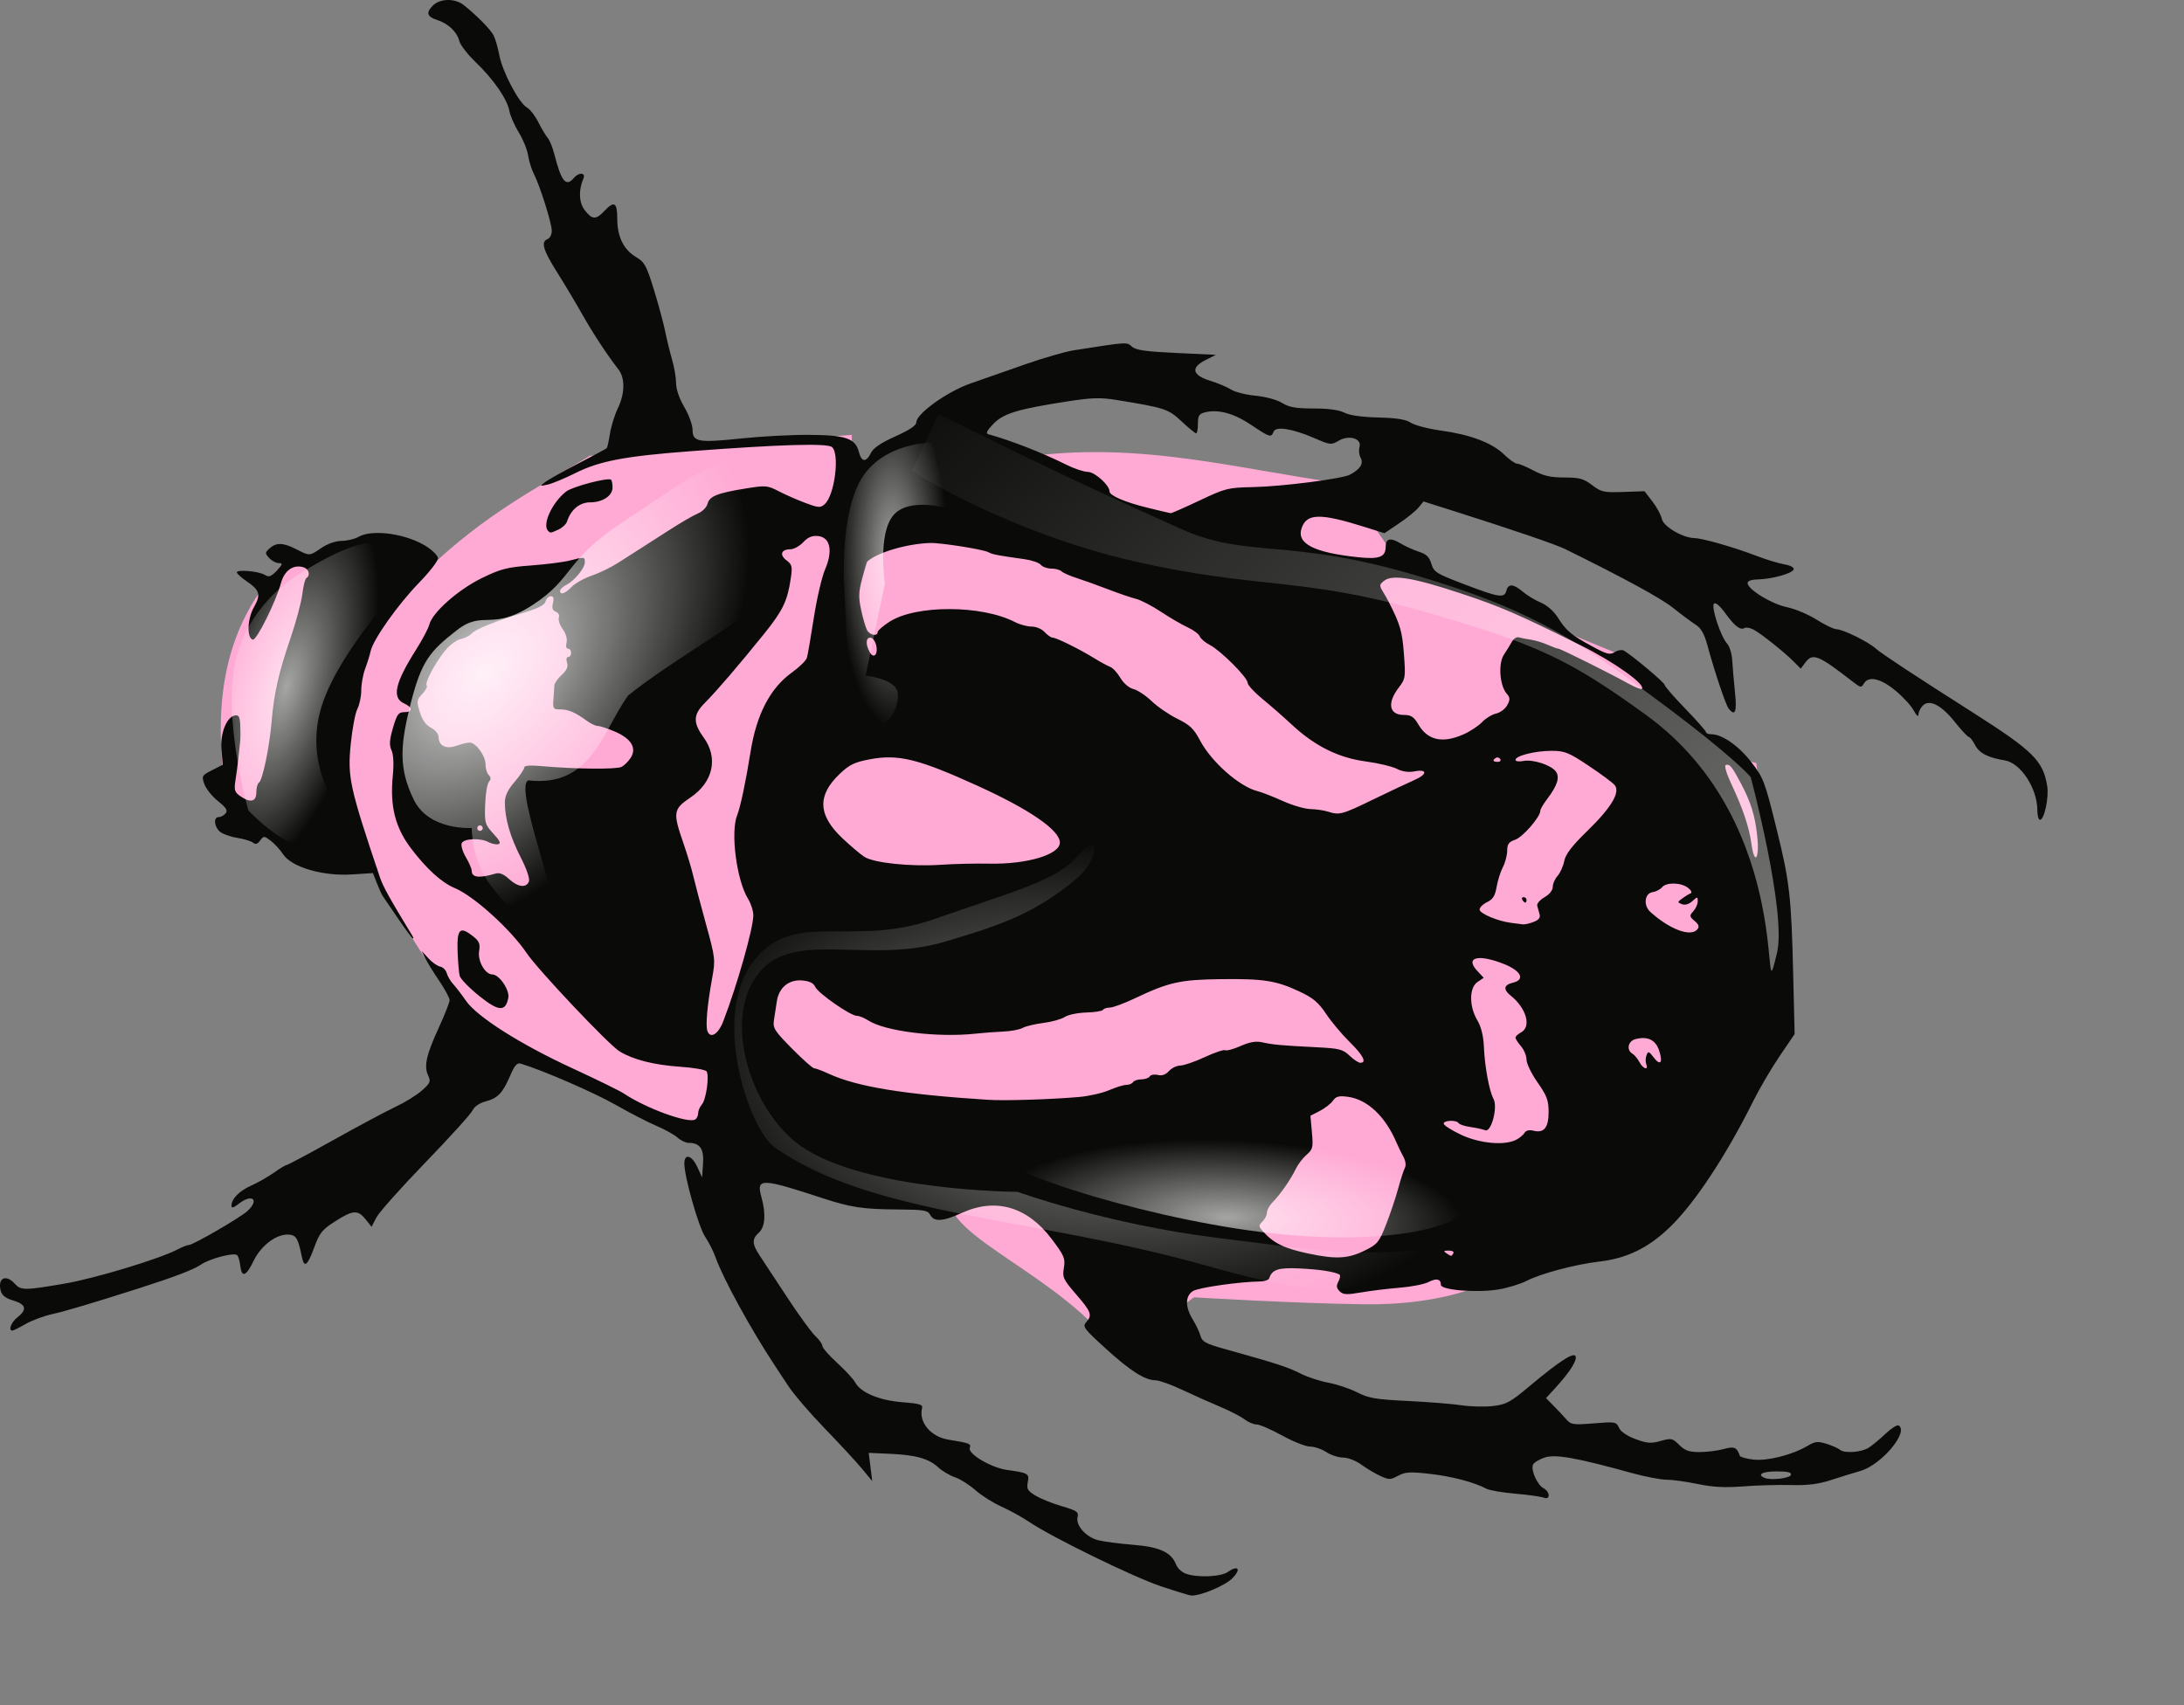
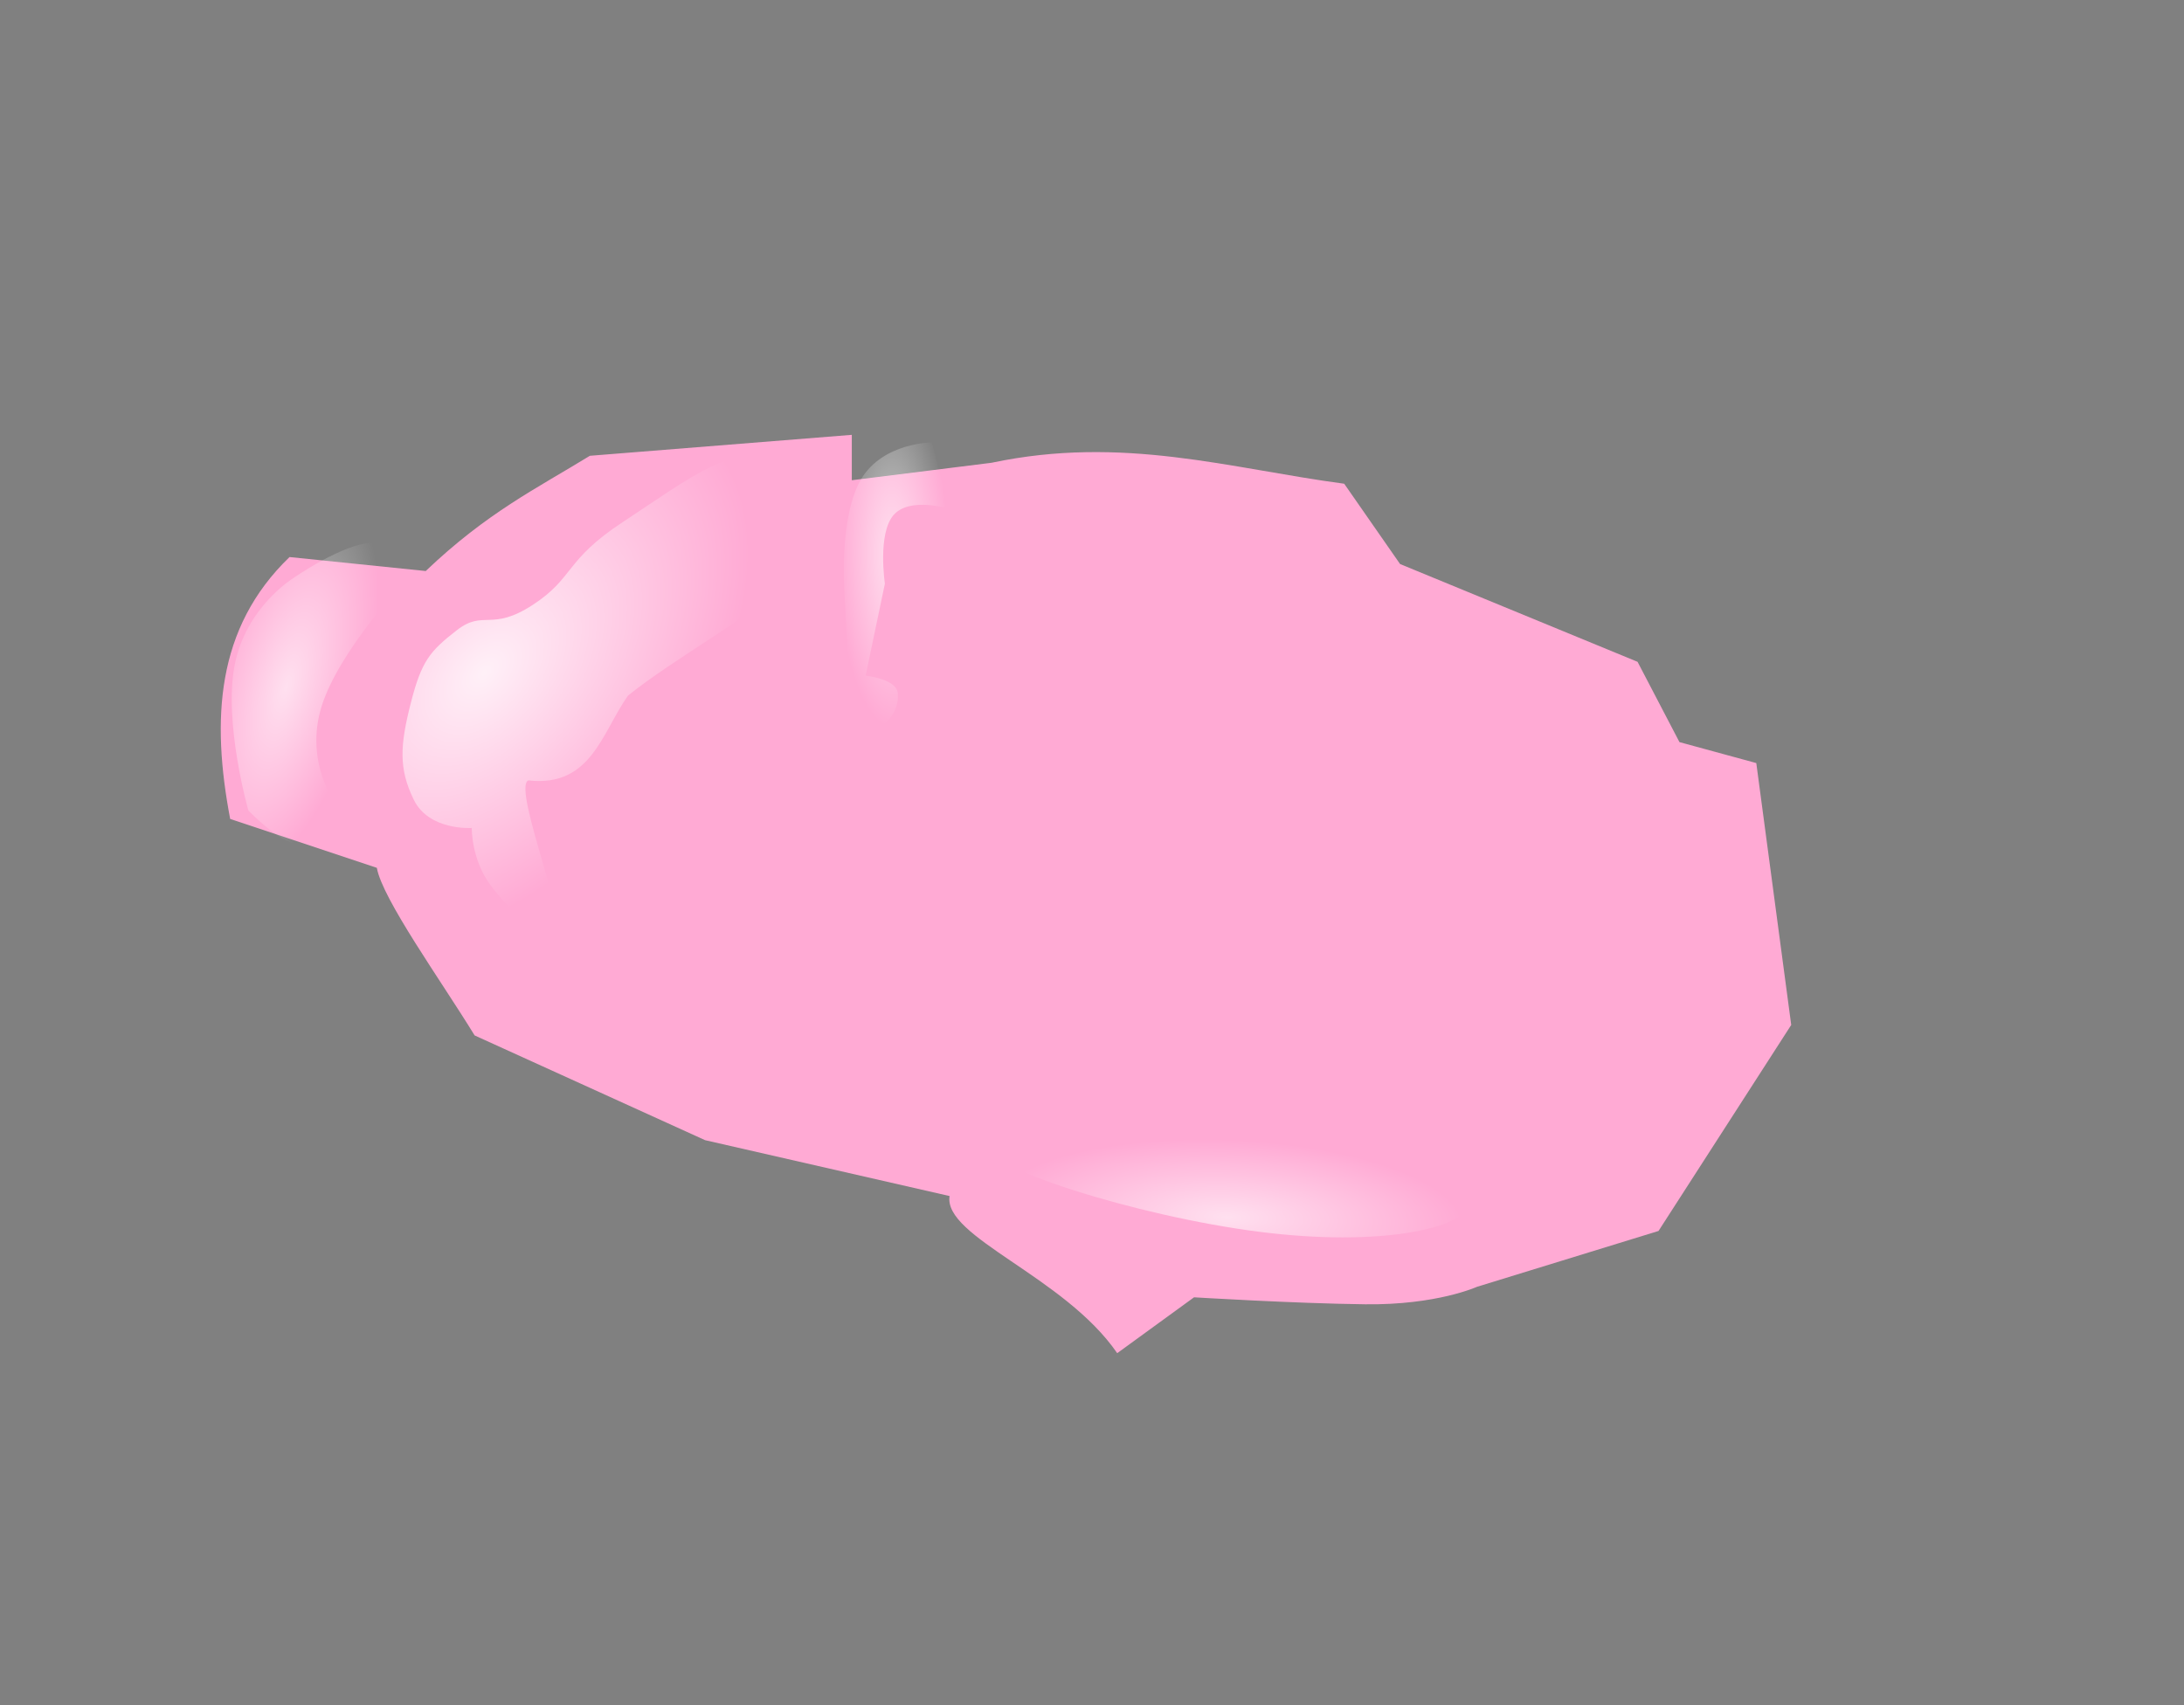
<svg xmlns="http://www.w3.org/2000/svg" xmlns:xlink="http://www.w3.org/1999/xlink" width="389.333" height="304">
  <rect width="100%" height="100%" fill="#808080" stroke="none" />
  <defs>
    <linearGradient id="linearGradient2273">
      <stop stop-color="#ffffff" stop-opacity="0.541" id="stop2275" offset="0" />
      <stop stop-color="#ffffff" stop-opacity="0" id="stop2277" offset="1" />
    </linearGradient>
    <linearGradient id="linearGradient2213">
      <stop stop-color="#ffffff" stop-opacity="0.633" offset="0" id="stop2215" />
      <stop stop-color="#ffffff" stop-opacity="0" offset="1" id="stop2217" />
    </linearGradient>
    <linearGradient id="linearGradient2191">
      <stop stop-color="#ffffff" stop-opacity="0.827" id="stop2193" offset="0" />
      <stop stop-color="#ffffff" stop-opacity="0" id="stop2195" offset="1" />
    </linearGradient>
    <radialGradient r="163.077" fy="425.171" fx="393.963" cy="425.171" cx="393.963" gradientTransform="matrix(0.454, 0.051, -0.03, 0.264, 27.747, 60.751)" gradientUnits="userSpaceOnUse" id="radialGradient1332" xlink:href="#linearGradient2273" />
    <linearGradient y2="-0.132" x2="0.045" y1="1.14" x1="1.609" id="linearGradient1335" xlink:href="#linearGradient2213" />
    <radialGradient r="85.755" fy="509.054" fx="468.948" cy="509.054" cx="468.948" gradientTransform="matrix(0.49, 0.019, -0.006, 0.161, -7.957, 126.167)" gradientUnits="userSpaceOnUse" id="radialGradient1338" xlink:href="#linearGradient2213" />
    <radialGradient r="23.251" fy="238.867" fx="322.254" cy="238.867" cx="322.254" gradientTransform="matrix(0.43, -0.005, 0.015, 1.324, 16.98, -215.583)" gradientUnits="userSpaceOnUse" id="radialGradient1341" xlink:href="#linearGradient2213" />
    <radialGradient r="29.09" fy="279.502" fx="100.528" cy="279.502" cx="100.528" gradientTransform="matrix(0.459, 0.132, -0.331, 1.148, 97.408, -211.656)" gradientUnits="userSpaceOnUse" id="radialGradient1344" xlink:href="#linearGradient2213" />
    <radialGradient r="80.026" fy="278.112" fx="181.065" cy="278.112" cx="181.065" gradientTransform="matrix(0.334, 0.304, -0.487, 0.534, 161.299, -83.638)" gradientUnits="userSpaceOnUse" id="radialGradient1347" xlink:href="#linearGradient2191" />
  </defs>
  <g>
    <title>Layer 1</title>
    <path fill="#ffaad4" fill-rule="evenodd" stroke-width="1px" id="path1314" d="m151.846,85.623l0,-8.093l-46.692,3.735c-9.395,5.772 -18.306,10.092 -29.26,20.544l-24.28,-2.49c-13.16,12.674 -13.926,29.067 -10.583,46.692l26.147,8.716c0.967,5.548 11.482,20.162 17.432,29.883l41.089,18.677l43.579,9.961c-1.163,7.316 20.467,14.305 29.883,28.015l13.696,-9.961c0,0 17.743,1.089 30.505,1.245c12.762,0.156 19.922,-3.113 19.922,-3.113l32.373,-9.961l23.657,-36.731l-6.226,-46.692l-13.696,-3.735l-7.471,-14.319l-42.334,-17.432l-9.961,-14.319c-20.373,-2.712 -39.438,-8.694 -62.878,-3.735l-24.902,3.113z" />
-     <path fill="#0a0a08" d="m206.904,282.803c-4.906,-1.638 -19.496,-8.775 -23.493,-11.492c-1.157,-0.786 -3.348,-1.994 -4.87,-2.682c-1.522,-0.689 -3.626,-2.018 -4.676,-2.955c-1.05,-0.936 -2.679,-1.964 -3.619,-2.284c-0.94,-0.32 -2.269,-1.103 -2.953,-1.74c-1.693,-1.577 -4.011,-2.236 -8.576,-2.442l-3.852,-0.173l0.311,2.515l0.311,2.515l-1.834,-2.215c-1.009,-1.218 -3.98,-4.43 -6.602,-7.137c-2.622,-2.707 -5.567,-6.141 -6.544,-7.63c-0.977,-1.489 -2.069,-3.15 -2.429,-3.692c-4.158,-6.271 -9.196,-15.467 -10.496,-19.159c-0.389,-1.104 -1.235,-2.783 -1.881,-3.73c-1.154,-1.694 -3.708,-10.692 -3.708,-13.064c0,-1.846 1.34,-1.479 2.316,0.635l0.853,1.846l0.169,-2.445c0.182,-2.628 -0.558,-3.708 -2.54,-3.708c-0.54,0 -1.439,-0.419 -1.998,-0.932c-0.559,-0.513 -2.234,-1.448 -3.724,-2.079c-1.489,-0.631 -4.812,-2.343 -7.384,-3.806c-3.821,-2.173 -12.967,-6.141 -16.853,-7.312c-0.652,-0.197 -1.098,0.31 -1.881,2.136c-1.334,3.113 -2.195,4.015 -4.399,4.608c-1.104,0.297 -2.01,0.926 -2.322,1.61c-0.281,0.617 -4.057,4.787 -8.39,9.267c-4.333,4.48 -8.266,8.894 -8.74,9.81l-0.861,1.665l-1.061,-1.331c-1.385,-1.737 -2.25,-1.68 -5.441,0.362c-2.322,1.485 -2.78,2.059 -3.734,4.676c-1.191,3.267 -1.776,3.702 -2.195,1.63c-0.645,-3.192 -0.995,-3.815 -2.215,-3.942c-2.181,-0.226 -5.035,1.867 -6.39,4.688c-1.341,2.789 -2.125,3.059 -2.376,0.816c-0.089,-0.791 -0.333,-1.616 -0.542,-1.833c-0.533,-0.552 -4.933,0.602 -6.525,1.71c-1.216,0.847 -4.757,2.196 -10.985,4.185c-8.369,2.673 -13.128,4.09 -15.506,4.616c-1.489,0.33 -3.613,1.123 -4.72,1.763c-1.107,0.64 -2.159,1.164 -2.338,1.164c-0.787,0 -0.219,-1.489 0.905,-2.373c1.762,-1.386 1.536,-2.302 -0.734,-2.982c-1.41,-0.423 -2.048,-0.923 -2.261,-1.773c-0.564,-2.246 0.925,-2.983 2.503,-1.24c1.105,1.221 1.718,1.221 8.858,0c5.458,-0.933 16.993,-4.423 20.184,-6.107c0.812,-0.429 1.708,-0.781 1.99,-0.782c0.761,-0.004 9.157,-4.868 10.439,-6.047c2.224,-2.045 0.871,-3.195 -1.533,-1.303c-0.913,0.718 -1.297,0.824 -1.297,0.356c0,-1.239 1.397,-2.667 3.533,-3.611c1.17,-0.517 2.992,-1.555 4.048,-2.306c1.056,-0.751 2.08,-1.366 2.277,-1.366c0.196,0 3.984,-2.025 8.417,-4.501c4.433,-2.475 9.389,-5.123 11.014,-5.885c1.624,-0.761 3.712,-2.052 4.639,-2.868c1.523,-1.34 1.631,-1.603 1.119,-2.727c-0.761,-1.671 -0.31,-3.661 1.946,-8.578c1.042,-2.271 1.894,-4.443 1.894,-4.826c0,-0.383 -0.852,-1.958 -1.894,-3.5c-1.042,-1.542 -2.163,-3.357 -2.491,-4.034l-0.597,-1.231l1.195,1.305c0.657,0.718 1.602,1.383 2.1,1.479c0.498,0.096 1.026,0.623 1.173,1.171c0.147,0.548 0.67,1.433 1.162,1.966c0.492,0.533 1.512,1.865 2.267,2.96c1.971,2.857 9.679,7.746 18.989,12.043c4.332,2 8.43,4.007 9.106,4.461c3.987,2.674 11.533,5.424 12.775,4.656c0.284,-0.175 0.516,-0.676 0.516,-1.112c0,-0.436 0.304,-1.143 0.676,-1.571c0.75,-0.863 1.346,-5.063 0.836,-5.889c-0.179,-0.29 -2.309,-0.663 -4.734,-0.828c-4.644,-0.317 -8.347,-1.256 -10.78,-2.736c-1.921,-1.168 -14.521,-14.5 -16.558,-17.519c-2.872,-4.257 -9.416,-10.177 -12.824,-11.601c-2.349,-0.981 -5.02,-3.409 -7.819,-7.106c-2.798,-3.696 -3.757,-7.524 -3.228,-12.89c0.21,-2.13 0.128,-3.787 -0.224,-4.561c-0.433,-0.95 -0.376,-1.828 0.258,-4.011c0.7,-2.408 0.978,-2.795 2.008,-2.795c1.552,0 1.533,-0.852 -0.035,-1.566c-2.22,-1.011 -1.621,-3.636 2.211,-9.69c1.091,-1.724 2.123,-3.688 2.292,-4.364c0.536,-2.138 5.147,-6.222 9.333,-8.269c3.396,-1.66 4.503,-1.945 8.807,-2.267c2.707,-0.203 5.808,-0.597 6.891,-0.877c2.624,-0.678 2.71,-0.667 2.69,0.329c-0.022,1.064 -1.818,3.246 -3.305,4.015c-0.609,0.315 -1.108,0.786 -1.108,1.048c0,0.822 0.903,0.519 2.072,-0.698c0.62,-0.645 2.235,-1.549 3.589,-2.009c1.354,-0.46 3.458,-1.484 4.676,-2.275c1.218,-0.791 2.837,-1.825 3.598,-2.298c0.76,-0.473 3.125,-1.989 5.256,-3.369c2.13,-1.38 4.535,-2.784 5.343,-3.118c0.834,-0.345 1.594,-1.102 1.756,-1.748c0.339,-1.349 1.739,-1.908 6.857,-2.733c3.513,-0.567 3.837,-0.539 5.816,0.492c1.153,0.601 3.283,1.537 4.734,2.08c2.422,0.906 2.71,0.923 3.507,0.202c1.754,-1.588 2.677,-8.982 1.267,-10.152c-0.859,-0.713 -9.149,-0.472 -25.088,0.731c-11.835,0.893 -16.327,1.744 -20.674,3.919c-1.895,0.948 -4.11,1.867 -4.922,2.042c-1.45,0.313 -1.457,0.304 -0.414,-0.469c0.584,-0.433 3.242,-1.923 5.907,-3.311c2.664,-1.388 4.932,-2.603 5.039,-2.701c0.107,-0.098 0.367,-1.265 0.577,-2.593c0.21,-1.328 0.842,-3.368 1.405,-4.533c1.267,-2.623 1.313,-5.363 0.115,-6.911c-2.094,-2.706 -4.494,-6.359 -6.442,-9.806c-1.142,-2.021 -3.168,-5.409 -4.501,-7.528c-2.525,-4.015 -2.932,-5.445 -1.686,-5.923c0.406,-0.156 0.738,-0.816 0.738,-1.467c0,-1.353 -2.117,-8.076 -3.206,-10.182c-0.401,-0.775 -0.858,-2.252 -1.017,-3.282c-0.159,-1.031 -0.907,-2.87 -1.663,-4.089c-0.756,-1.218 -1.51,-2.945 -1.675,-3.838c-0.391,-2.116 -2.832,-5.637 -6.042,-8.714c-1.412,-1.354 -2.714,-3.049 -2.892,-3.768c-0.396,-1.596 -1.967,-3.087 -3.902,-3.707c-1.849,-0.591 -2.072,-1.313 -0.8,-2.585c1.287,-1.287 3.931,-1.329 5.502,-0.087c2.22,1.755 4.725,4.289 5.298,5.358c0.315,0.589 0.791,2.221 1.058,3.626c0.561,2.958 3.522,8.543 4.929,9.296c0.529,0.283 1.432,1.449 2.006,2.591c0.574,1.142 1.329,2.408 1.679,2.814c0.349,0.406 0.888,1.735 1.196,2.953c1.219,4.815 2.082,5.855 3.468,4.184c0.884,-1.065 2.177,-0.971 1.696,0.123c-0.904,2.057 -0.797,4.312 0.268,5.666c1.311,1.667 1.974,1.69 3.45,0.118c1.778,-1.893 2.321,-1.574 2.321,1.365c0,3.211 1.137,5.522 3.363,6.836c1.496,0.882 1.849,1.528 3.151,5.749c0.806,2.615 1.714,5.973 2.017,7.462c0.303,1.489 0.865,3.785 1.249,5.102c0.384,1.317 0.701,3.2 0.706,4.184c0.005,1.09 0.579,2.751 1.468,4.251c0.803,1.354 1.464,3.177 1.468,4.052c0.011,2.17 1.008,2.345 8.722,1.534c3.465,-0.365 8.847,-0.651 11.96,-0.636c6.672,0.032 8.34,0.605 8.978,3.083c0.473,1.838 1.309,1.855 2.193,0.044c0.388,-0.795 1.848,-1.766 4.307,-2.863c2.486,-1.109 3.72,-1.933 3.72,-2.483c0,-1.537 5.466,-5.469 9.638,-6.933c2.144,-0.752 6.557,-2.297 9.806,-3.433c3.249,-1.136 7.125,-2.255 8.614,-2.489c9.69,-1.517 9.456,-1.502 10.39,-0.657c0.692,0.626 2.442,0.876 7.924,1.133l7.036,0.329l-1.867,0.946c-2.669,1.352 -2.349,2.69 0.882,3.687c1.354,0.418 3.015,1.118 3.692,1.557c0.677,0.439 2.644,0.934 4.371,1.101c1.808,0.175 3.816,0.722 4.734,1.289c1.255,0.775 2.452,0.985 5.622,0.985c2.635,0 4.526,0.258 5.47,0.746c0.921,0.476 3.1,0.788 6.027,0.861c3.315,0.084 4.935,0.345 5.849,0.944c0.696,0.456 3.098,1.08 5.34,1.387c5.243,0.718 9.111,2.182 11.247,4.256c0.935,0.908 1.986,1.65 2.336,1.65c0.35,0 1.678,0.554 2.951,1.231c1.776,0.944 3.049,1.231 5.474,1.231c2.687,0 3.425,0.202 4.937,1.354c1.632,1.242 2.09,1.343 5.564,1.223l3.785,-0.131l1.418,1.843c0.78,1.013 1.529,2.401 1.664,3.084c0.27,1.363 3.74,3.4 5.854,3.436c1.439,0.025 7.129,1.661 11.128,3.2c1.624,0.625 3.798,1.286 4.831,1.468c1.127,0.199 1.801,0.566 1.686,0.918c-0.232,0.714 -3.865,1.724 -6.394,1.778c-1.145,0.025 -1.834,0.273 -1.815,0.655c0.057,1.144 4.251,3.714 6.989,4.283c1.48,0.307 3.884,1.319 5.342,2.248c1.458,0.929 3.062,1.695 3.564,1.702c1.138,0.016 5.641,2.242 6.963,3.441c0.95,0.863 6.943,4.811 17.228,11.353c10.823,6.883 12.607,8.648 13.332,13.18c0.324,2.027 -0.531,6.003 -1.291,6.003c-0.26,0 -0.473,-0.782 -0.473,-1.739c0,-3.869 -2.957,-8.392 -5.793,-8.861c-3.059,-0.506 -4.554,-1.282 -5.318,-2.76c-0.4,-0.774 -0.891,-1.407 -1.09,-1.407c-0.199,0 -1.323,-1.204 -2.497,-2.676c-2.42,-3.033 -4.533,-4.111 -5.723,-2.921c-0.41,0.41 -0.755,1.117 -0.766,1.572c-0.013,0.51 -0.343,0.232 -0.861,-0.725c-0.462,-0.853 -1.944,-2.459 -3.293,-3.569c-2.629,-2.163 -4.789,-2.625 -5.589,-1.195c-0.419,0.749 -0.586,0.725 -1.87,-0.273c-6.233,-4.84 -7.23,-5.25 -8.54,-3.514l-0.841,1.115l-1.183,-1.201c-1.667,-1.692 -5.893,-5.063 -7.223,-5.761c-0.615,-0.323 -1.333,-0.454 -1.596,-0.291c-0.748,0.462 -1.76,-0.314 -3.447,-2.643c-0.951,-1.313 -1.732,-1.971 -2.01,-1.693c-0.555,0.555 1.181,5.843 2.337,7.12c0.442,0.488 0.853,1.833 0.915,2.988c0.061,1.155 0.28,3.706 0.487,5.669c0.37,3.515 0.043,4.382 -1.113,2.953c-0.525,-0.649 -2.512,-6.562 -3.803,-11.319c-0.559,-2.06 -1.131,-3.058 -2.108,-3.676c-0.737,-0.467 -2.524,-1.797 -3.97,-2.956c-2.178,-1.746 -8.58,-5.238 -19.275,-10.514c-1.675,-0.826 -9.706,-3.566 -20.136,-6.869l-5.123,-1.622l-0.869,1.073c-0.478,0.59 -2.044,1.864 -3.481,2.831l-2.612,1.757l-3.456,-1.089c-7.952,-2.506 -10.371,-2.475 -11.293,0.145c-0.975,2.773 2.098,4.38 9.982,5.22c3.882,0.413 4.992,-0.01 4.992,-1.905c0,-1.434 0.859,-1.626 2.593,-0.58c0.875,0.528 2.376,1.21 3.336,1.516c1.336,0.426 1.856,0.932 2.215,2.152c0.434,1.475 0.875,1.749 5.884,3.655c6.213,2.364 7.13,2.504 7.487,1.139c0.34,-1.301 1.237,-1.243 2.939,0.19c0.768,0.646 2.211,1.515 3.207,1.931c1.076,0.45 2.298,1.522 3.008,2.641c1.524,2.399 2.354,3.098 6.106,5.141c2.662,1.45 3.19,1.584 4.078,1.035c0.561,-0.347 1.298,-0.457 1.638,-0.246c1.738,1.081 7.224,5.701 7.224,6.085c0,0.244 1.661,2.159 3.692,4.256c2.03,2.097 3.692,3.982 3.692,4.188c0,0.206 0.436,0.375 0.969,0.375c1.907,0 4.84,2.047 7.097,4.953c2.169,2.793 2.414,3.436 4.456,11.676c2.411,9.729 2.693,12.216 3.037,26.713l0.24,10.116l-2.661,3.913c-1.463,2.152 -3.584,5.766 -4.713,8.032c-4.911,9.857 -10.53,18.341 -14.944,22.561c-3.802,3.635 -7.597,5.48 -12.434,6.044c-4.358,0.509 -10.426,2.119 -13.073,3.469c-1.122,0.572 -3.402,1.26 -5.066,1.528c-3.799,0.612 -10.165,0.09 -10.165,-0.833c0,-1.064 -0.796,-1.241 -2.231,-0.497c-0.742,0.385 -3.036,0.835 -5.097,1.001c-2.061,0.165 -5.151,0.542 -6.866,0.838c-2.627,0.452 -3.236,0.419 -3.863,-0.208c-0.579,-0.579 -0.624,-0.97 -0.203,-1.757c0.298,-0.557 0.375,-1.106 0.171,-1.22c-0.919,-0.516 -3.608,-0.926 -7.127,-1.088c-3.788,-0.174 -4.869,0.18 -5.397,1.765c-0.1,0.301 -0.84,0.553 -1.644,0.561c-3.581,0.035 -10.914,1.079 -11.922,1.698c-1.422,0.874 -1.44,2.816 -0.049,5.088c0.58,0.948 1.202,2.266 1.381,2.93c0.275,1.017 0.944,1.38 4.235,2.298c9.297,2.594 11.416,3.278 13.507,4.363c1.218,0.632 3.473,1.38 5.01,1.663c1.537,0.282 3.863,1.06 5.169,1.727c2.039,1.043 3.311,1.259 9.019,1.536c3.655,0.177 7.97,0.523 9.589,0.769c1.619,0.246 4.141,0.307 5.604,0.135c2.35,-0.276 3.098,-0.68 6.409,-3.458c5.482,-4.599 8.139,-6.305 8.337,-5.349c0.175,0.844 -1.137,2.856 -3.652,5.601l-1.645,1.796l1.339,1.349c0.736,0.742 1.754,1.826 2.263,2.41c0.854,0.981 1.226,1.037 4.922,0.737c3.829,-0.311 4.019,-0.277 4.491,0.789c0.305,0.69 1.423,1.457 2.942,2.017c2.069,0.764 2.766,0.816 4.486,0.334c1.907,-0.534 2.117,-0.489 3.312,0.706c1.019,1.019 1.75,1.275 3.636,1.273c1.298,-0.002 3.222,-0.242 4.275,-0.534c1.897,-0.527 2.351,-0.339 2.893,1.201c0.081,0.23 1.173,0.533 2.427,0.675c2.501,0.282 6.934,-0.84 9.623,-2.437c1.391,-0.825 1.837,-0.872 3.446,-0.358c1.016,0.325 2.058,0.785 2.316,1.023c0.774,0.716 3.907,0.488 5.207,-0.379c0.669,-0.447 2.028,-1.579 3.019,-2.518c0.991,-0.938 2.013,-1.575 2.272,-1.415c1.867,1.154 -3.094,7.043 -6.831,8.111c-1.191,0.34 -3.541,1.068 -5.223,1.617c-2.247,0.734 -4.141,0.971 -7.137,0.892c-2.243,-0.059 -6.075,0.049 -8.514,0.239c-3.26,0.254 -5.413,0.142 -8.122,-0.423c-2.027,-0.423 -4.531,-0.769 -5.563,-0.769c-1.032,-0 -3.801,-0.531 -6.153,-1.18c-10.011,-2.761 -13.638,-3.405 -15.575,-2.766c-0.998,0.329 -1.935,0.913 -2.082,1.297c-0.379,0.988 0.792,3.579 1.881,4.162c1.205,0.645 1.255,2.174 0.056,1.693c-0.474,-0.19 -2.744,-0.508 -5.045,-0.707c-2.301,-0.198 -4.627,-0.595 -5.169,-0.882c-2.214,-1.173 -6.144,-2.208 -10.079,-2.655c-3.549,-0.403 -4.396,-0.353 -5.674,0.335c-1.386,0.746 -1.634,0.747 -3.212,0.014c-0.94,-0.437 -2.463,-1.347 -3.382,-2.022c-0.928,-0.681 -2.352,-1.228 -3.2,-1.23c-0.84,-0.002 -2.191,-0.443 -3.004,-0.981c-0.812,-0.538 -2.114,-0.979 -2.893,-0.981c-0.779,-0.002 -3.021,-0.889 -4.983,-1.972c-1.962,-1.083 -4.008,-1.969 -4.547,-1.969c-0.539,0 -1.509,-0.41 -2.154,-0.911c-0.646,-0.501 -2.614,-1.515 -4.373,-2.254c-1.76,-0.739 -4.809,-2.101 -6.776,-3.027c-1.967,-0.926 -4.08,-1.684 -4.695,-1.684c-1.901,0 -4.519,-1.664 -8.919,-5.669c-3.843,-3.498 -4.159,-3.921 -3.485,-4.665c1.143,-1.264 0.93,-1.865 -1.765,-4.976c-2.309,-2.665 -2.481,-3.037 -2.197,-4.743c0.28,-1.678 0.074,-2.162 -2.197,-5.172c-4.334,-5.743 -9.974,-7.373 -15.988,-4.619c-3.35,1.534 -4.953,1.636 -5.636,0.36c-0.44,-0.821 -1.114,-0.94 -5.542,-0.971c-6.49,-0.046 -8.581,-0.356 -13.682,-2.027c-10.976,-3.596 -11.822,-3.611 -10.871,-0.187c0.832,2.997 0.667,5.324 -0.45,6.335c-1.28,1.158 -1.242,2.023 0.183,4.158c0.642,0.962 2.838,4.297 4.879,7.41c2.042,3.113 4.285,6.198 4.986,6.854c0.701,0.656 1.274,1.465 1.274,1.797c0,0.332 1.186,1.687 2.635,3.012c1.45,1.325 2.897,2.897 3.216,3.493c0.963,1.799 4.343,3.211 8.424,3.518c2.954,0.222 3.653,0.425 3.499,1.016c-0.661,2.532 1.521,5.147 4.724,5.663c3.726,0.6 4.055,0.728 3.774,1.462c-0.4,1.042 3.777,3.527 6.596,3.925c3.851,0.543 4.047,0.659 3.739,2.199c-0.235,1.173 -0.029,1.53 1.371,2.381c0.906,0.551 3.024,1.404 4.707,1.897c2.671,0.781 3.027,1.025 2.803,1.92c-0.37,1.474 1.483,3.579 3.64,4.135c1.001,0.258 3.808,0.626 6.238,0.818c4.742,0.374 6.838,1.341 7.687,3.545c0.236,0.614 1.002,1.334 1.701,1.6c1.98,0.753 6.255,0.587 7.51,-0.292c1.887,-1.322 2.447,-0.514 0.791,1.141c-1.32,1.32 -5.642,3.128 -7.305,3.057c-0.289,-0.012 -2.741,-0.762 -5.448,-1.666zm112.357,-19.847c0.146,-0.443 -0.568,-0.615 -2.546,-0.615c-2.553,0 -3.571,0.555 -2.133,1.162c1.117,0.472 4.473,0.08 4.679,-0.547zm-75.808,-40.073c2.1,-1.049 2.428,-1.462 3.653,-4.598c0.74,-1.895 1.707,-4.775 2.148,-6.399c0.441,-1.624 0.98,-3.286 1.197,-3.692c0.231,-0.431 0.113,-1.25 -0.283,-1.969c-0.373,-0.677 -0.912,-1.784 -1.199,-2.461c-1.999,-4.722 -5.202,-7.746 -8.702,-8.215c-1.588,-0.213 -2.104,-0.076 -2.654,0.703c-0.375,0.532 -1.431,1.353 -2.346,1.825l-1.664,0.857l0.267,2.948c0.245,2.7 0.164,3.038 -0.963,4.015c-0.677,0.587 -1.545,1.731 -1.93,2.544c-0.858,1.812 -2.785,4.581 -4.124,5.924c-0.549,0.551 -0.998,1.366 -0.998,1.811c0,0.445 -0.358,1.167 -0.795,1.604c-0.732,0.732 -0.722,0.876 0.123,1.811c1.864,2.063 3.754,2.986 7.946,3.883c5.079,1.086 7.212,0.964 10.324,-0.59zm15.629,0.571c0.17,-0.274 -0.199,-0.489 -0.832,-0.485c-0.914,0.006 -0.992,0.101 -0.398,0.485c0.916,0.592 0.865,0.592 1.231,0zm11.231,-20.254c0.591,-0.31 1.253,-0.865 1.47,-1.233c0.252,-0.427 0.833,-0.559 1.606,-0.365c1.858,0.466 2.675,-0.559 2.675,-3.357c0,-2.057 -0.313,-2.891 -1.969,-5.253c-1.083,-1.544 -1.969,-3.373 -1.969,-4.064c0,-0.691 -0.443,-1.768 -0.984,-2.392c-0.541,-0.624 -0.984,-1.315 -0.984,-1.535c0,-0.22 0.443,-0.637 0.984,-0.926c1.9,-1.017 0.967,-4.33 -1.851,-6.576c-1.369,-1.091 -1.223,-1.907 0.411,-2.293c2.209,-0.521 1.495,-2.076 -1.513,-3.295c-4.612,-1.868 -7.116,-1.26 -4.851,1.178l1.159,1.248l-1.108,0.745c-1.492,1.003 -1.516,4.307 -0.049,6.792c0.707,1.198 1.103,2.801 1.193,4.827c0.157,3.547 0.947,7.804 1.713,9.236c0.792,1.48 -0.408,6.012 -1.477,5.579c-0.42,-0.171 -1.6,-0.429 -2.622,-0.574c-1.022,-0.145 -1.976,-0.456 -2.121,-0.69c-0.374,-0.605 -2.666,-0.53 -2.666,0.087c0,0.282 1.384,1.168 3.076,1.969c3.332,1.576 7.803,1.98 9.877,0.892zm-77.929,-7.617c1.76,-0.155 4.169,-0.704 5.354,-1.219c1.185,-0.515 2.556,-0.937 3.047,-0.937c0.491,0 1.03,-0.222 1.197,-0.492c0.167,-0.271 0.832,-0.492 1.477,-0.492c0.645,0 1.32,-0.239 1.501,-0.532c0.181,-0.293 0.827,-0.407 1.437,-0.254c0.74,0.186 1.401,-0.046 1.992,-0.698c0.486,-0.537 1.388,-0.977 2.004,-0.977c0.616,0 2.579,-0.675 4.362,-1.501c1.783,-0.825 3.436,-1.381 3.673,-1.235c0.237,0.146 1.462,-0.19 2.723,-0.748c1.647,-0.729 2.736,-0.914 3.868,-0.658c1.857,0.42 3.44,0.564 9.628,0.875c4.117,0.207 4.748,0.367 5.934,1.503c0.73,0.699 1.591,1.271 1.915,1.271c1.202,0 0.518,-1.337 -1.9,-3.71c-1.369,-1.343 -3.258,-3.597 -4.198,-5.009c-1.368,-2.054 -2.32,-2.852 -4.772,-4.001c-4.135,-1.938 -6.361,-2.286 -14.035,-2.193c-7.171,0.087 -9.234,0.547 -15.209,3.386c-1.946,0.925 -3.982,1.682 -4.524,1.682c-0.542,0 -1.098,0.182 -1.236,0.405c-0.138,0.223 -1.477,0.437 -2.976,0.476c-1.499,0.039 -3.227,0.398 -3.84,0.797c-0.613,0.399 -2.333,0.879 -3.822,1.066c-1.489,0.188 -3.15,0.586 -3.692,0.886c-0.541,0.299 -2.092,0.59 -3.446,0.647c-1.354,0.057 -3.569,0.224 -4.922,0.372c-6.804,0.744 -16.182,-0.413 -19.16,-2.364c-0.678,-0.444 -1.581,-0.808 -2.006,-0.808c-1.132,0 -6.91,-4.019 -7.43,-5.169c-0.312,-0.687 -1.02,-1.032 -2.348,-1.141c-2.346,-0.193 -4.116,1.259 -4.49,3.681c-0.14,0.904 -0.369,2.389 -0.509,3.299c-0.235,1.521 0.026,1.94 3.21,5.169c1.906,1.933 3.685,3.514 3.953,3.514c0.268,0 1.427,0.433 2.574,0.962c5.052,2.328 13.294,3.678 28.421,4.655c2.977,0.192 11.239,-0.066 16.244,-0.507zm101.087,-5.848c-0.156,-0.406 -0.135,-1.125 0.046,-1.597c0.293,-0.763 0.431,-0.723 1.25,0.362c1.214,1.61 1.723,1.002 0.998,-1.194c-0.63,-1.908 -2.027,-2.59 -4.195,-2.046c-1.35,0.339 -1.696,1.935 -0.564,2.604c0.367,0.217 0.928,0.892 1.248,1.501c0.644,1.227 1.665,1.537 1.217,0.369zm-164.545,-7.63c2.476,-6.432 5.351,-16.558 5.365,-18.893c0.005,-0.78 -0.418,-2.109 -0.938,-2.953c-2.046,-3.318 -3.161,-11.888 -1.941,-14.916c0.577,-1.432 1.546,-6.023 2.389,-11.314c1.064,-6.683 3.502,-11.352 7.387,-14.142c1.308,-0.94 2.501,-2.11 2.652,-2.602c0.151,-0.491 0.704,-3.687 1.231,-7.101c0.526,-3.414 1.434,-7.316 2.016,-8.67c1.428,-3.319 0.917,-5.725 -1.263,-5.943c-1.055,-0.105 -1.793,0.204 -2.642,1.108c-0.648,0.69 -1.68,1.254 -2.294,1.254c-1.633,0 -1.978,0.991 -0.686,1.966c1.004,0.757 1.084,1.1 0.762,3.255c-0.598,4.011 -1.409,5.697 -4.709,9.801c-4.353,5.413 -8.569,10.329 -10.594,12.354c-2.107,2.107 -2.158,3.504 -0.223,6.175c2.654,3.664 1.696,7.982 -2.38,10.725c-3.025,2.036 -3.124,2.648 -1.285,7.961c0.692,1.998 1.489,4.63 1.772,5.848c0.283,1.218 1.304,5.089 2.269,8.603c1.714,6.238 1.74,6.468 1.125,9.845c-0.863,4.736 -1.188,8.435 -0.824,9.383c0.538,1.401 1.932,0.537 2.809,-1.741zm173.642,-16.396c0.4,-0.482 0.28,-0.862 -0.477,-1.511c-0.931,-0.797 -0.949,-0.936 -0.228,-1.733c0.431,-0.476 0.784,-1.271 0.784,-1.765c0,-0.862 -0.04,-0.863 -0.966,-0.025c-0.602,0.544 -1.298,0.746 -1.846,0.533c-0.835,-0.324 -0.832,-0.376 0.051,-1.026c0.512,-0.377 1.177,-0.779 1.477,-0.893c0.322,-0.122 0.142,-0.527 -0.439,-0.987c-1.238,-0.98 -3.875,-1.037 -4.652,-0.102c-0.324,0.39 -1.071,0.777 -1.66,0.861c-1.449,0.206 -1.697,2.364 -0.407,3.532c3.439,3.113 7.202,4.514 8.364,3.114zm-29.187,-1.333c0.913,-0.347 1.244,-0.763 1.077,-1.354c-0.133,-0.469 -0.324,-1.156 -0.424,-1.527c-0.101,-0.371 0.481,-1.055 1.294,-1.52c0.886,-0.507 1.477,-1.249 1.477,-1.854c0,-0.555 0.385,-1.436 0.856,-1.958c0.471,-0.522 1.005,-1.71 1.188,-2.64c0.243,-1.236 1.352,-2.683 4.124,-5.382c4.295,-4.182 5.916,-6.907 4.862,-8.176c-0.359,-0.432 -2.449,-1.982 -4.644,-3.442c-3.576,-2.38 -4.264,-2.656 -6.608,-2.656c-2.912,0 -6.423,0.883 -6.423,1.616c0,0.262 0.627,0.351 1.393,0.197c1.695,-0.339 4.953,0.712 5.8,1.871c0.743,1.016 0.27,2.523 -1.533,4.887c-0.676,0.887 -1.23,1.835 -1.23,2.108c0,1.095 -3.103,4.684 -4.459,5.157c-1.161,0.405 -1.448,0.792 -1.448,1.958c0,0.799 -0.347,2.123 -0.77,2.943c-0.424,0.819 -0.928,2.414 -1.121,3.544c-0.268,1.569 -0.667,2.206 -1.691,2.697c-0.737,0.353 -1.34,0.944 -1.34,1.313c0,0.718 3.23,2.079 5.661,2.387c0.812,0.103 1.739,0.22 2.06,0.261c0.321,0.041 1.176,-0.152 1.901,-0.427zm-1.992,-3.929c-0.167,-0.271 -0.07,-0.492 0.217,-0.492c0.287,0 0.521,0.222 0.521,0.492c0,0.271 -0.098,0.492 -0.217,0.492c-0.119,0 -0.354,-0.222 -0.521,-0.492zm-177.104,-3.289c0.191,-0.497 -0.396,-2.22 -1.467,-4.307c-1.863,-3.632 -2.819,-6.942 -2.819,-9.761c0,-1.188 0.491,-2.236 1.723,-3.675c0.948,-1.107 1.723,-2.259 1.723,-2.56c0,-0.378 1.031,-0.454 3.323,-0.246c5.695,0.517 13.128,0.583 14.029,0.124c0.474,-0.242 1.201,-0.958 1.617,-1.592c1.142,-1.743 0.145,-3.438 -2.756,-4.686c-1.301,-0.56 -2.682,-1.018 -3.069,-1.018c-0.387,0 -1.234,-0.388 -1.881,-0.861c-2.126,-1.556 -3.352,-2.092 -4.78,-2.092c-1.323,0 -1.399,-0.11 -1.266,-1.846c0.078,-1.015 0.154,-2.133 0.17,-2.485c0.016,-0.351 0.602,-1.17 1.302,-1.818c0.909,-0.843 1.181,-1.468 0.951,-2.192c-0.187,-0.59 -0.102,-1.012 0.204,-1.012c0.289,0 0.525,-0.332 0.525,-0.738c0,-0.406 -0.247,-0.738 -0.55,-0.738c-0.321,0 -0.434,-0.443 -0.271,-1.066c0.169,-0.648 -0.098,-1.596 -0.683,-2.417c-0.529,-0.743 -0.837,-1.674 -0.685,-2.07c0.157,-0.409 -0.078,-0.855 -0.543,-1.034c-0.591,-0.227 -0.733,-0.655 -0.511,-1.54c0.218,-0.87 0.107,-1.226 -0.383,-1.226c-0.38,0 -0.799,0.416 -0.932,0.924c-0.172,0.656 -1.295,1.238 -3.872,2.006c-5.036,1.501 -8.66,2.954 -9.306,3.732c-0.3,0.362 -1.167,0.794 -1.926,0.961c-0.759,0.167 -2.043,1.127 -2.852,2.134c-1.81,2.252 -3.642,5.764 -3.224,6.182c0.17,0.17 -0.182,0.832 -0.783,1.471c-1.016,1.082 -1.048,1.306 -0.453,3.244c0.429,1.398 1.083,2.314 1.992,2.787c0.745,0.387 1.354,1.114 1.354,1.616c0,1.599 1.315,2.273 3.144,1.612c0.881,-0.319 1.958,-0.579 2.393,-0.579c1.124,0 2.831,2.355 2.831,3.906c0,0.722 0.256,1.568 0.57,1.882c0.419,0.419 0.425,0.744 0.023,1.228c-0.301,0.362 -0.598,2.199 -0.661,4.082c-0.108,3.242 -0.03,3.514 1.47,5.146c1.166,1.268 1.392,1.764 0.855,1.877c-0.401,0.085 -1.169,-0.081 -1.707,-0.369c-1.471,-0.787 -4.468,-0.656 -4.801,0.211c-0.155,0.404 0.184,1.524 0.754,2.489c0.57,0.965 1.036,2.051 1.036,2.413c0,1.205 1.305,1.358 4.239,0.497c0.724,-0.213 1.456,0.08 2.41,0.965c1.573,1.457 3.083,1.646 3.545,0.442zm82.101,-3.174c6.722,0.129 12.556,-1.619 12.55,-3.762c-0.006,-2.208 -5.366,-5.897 -14.767,-10.165c-10.495,-4.765 -14.044,-5.634 -19.1,-4.681c-2.745,0.518 -3.643,0.952 -5.381,2.605c-4.035,3.838 -3.887,7.342 0.485,11.474c1.422,1.343 3.175,2.829 3.896,3.3c1.693,1.108 8.271,1.791 13.702,1.425c2.301,-0.155 6.178,-0.244 8.614,-0.197zm136.879,-4.802c-0.38,-3.729 -1.133,-6.158 -2.993,-9.655c-1.533,-2.881 -1.947,-3.373 -2.632,-3.132c-0.29,0.102 0.136,1.545 0.998,3.378c2.068,4.397 3.178,7.713 3.593,10.734c0.529,3.849 1.442,2.679 1.034,-1.326zm-227.206,-1.533c0,-0.271 -0.222,-0.492 -0.492,-0.492c-0.271,0 -0.492,0.222 -0.492,0.492c0,0.271 0.222,0.492 0.492,0.492c0.271,0 0.492,-0.222 0.492,-0.492zm158.723,-5.102c2.992,-1.453 6.27,-3 7.285,-3.438c2.379,-1.027 2.465,-2.023 0.137,-1.586c-1.138,0.214 -2.207,0.063 -3.198,-0.449c-0.819,-0.423 -3.317,-1.015 -5.551,-1.315c-4.873,-0.654 -9.071,-2.744 -13.169,-6.559c-1.489,-1.386 -3.87,-3.471 -5.292,-4.633c-1.421,-1.162 -2.584,-2.435 -2.584,-2.827c0,-0.944 -4.774,-5.729 -6.718,-6.735c-0.842,-0.435 -1.661,-1.132 -1.821,-1.549c-0.16,-0.417 -1.128,-1.139 -2.152,-1.606c-1.024,-0.467 -3.168,-1.716 -4.765,-2.775c-1.597,-1.059 -3.591,-2.094 -4.43,-2.3c-0.839,-0.205 -3.076,-0.97 -4.972,-1.698c-1.895,-0.728 -4.435,-1.641 -5.645,-2.028c-1.21,-0.387 -2.417,-0.921 -2.683,-1.187c-0.266,-0.266 -1.077,-0.484 -1.802,-0.484c-0.725,0 -1.57,-0.304 -1.878,-0.675c-0.308,-0.371 -1.609,-0.822 -2.891,-1.002c-4.981,-0.698 -5.692,-0.836 -6.48,-1.258c-0.93,-0.498 -8.52,-1.693 -10.371,-1.633c-4.16,0.134 -9.416,1.689 -11.206,3.316c-0.072,0.065 -0.477,1.426 -0.9,3.024c-0.639,2.415 -0.67,3.362 -0.182,5.612c0.323,1.489 0.791,3.095 1.04,3.569c0.481,0.915 1.895,1.195 1.895,0.375c0,-0.267 0.941,-1.095 2.092,-1.839c4.718,-3.052 16.455,-3.026 22.401,0.049c0.851,0.44 2.188,0.8 2.971,0.8c0.8,0 1.816,0.432 2.316,0.984c0.49,0.541 1.133,0.987 1.43,0.989c0.666,0.006 4.784,2.045 7.43,3.679c1.083,0.669 2.349,1.355 2.813,1.526c0.464,0.171 1.283,1.055 1.82,1.965c0.577,0.977 1.531,1.794 2.333,1.995c0.747,0.187 2.213,1.163 3.258,2.167c1.045,1.005 3.11,2.418 4.587,3.142c2.212,1.083 2.924,1.765 4.028,3.862c2.005,3.806 7.011,8.222 10.238,9.032c0.78,0.196 2.802,0.984 4.495,1.751c1.693,0.768 3.913,1.418 4.934,1.445c1.021,0.027 2.41,0.226 3.087,0.443c2.101,0.673 2.509,0.565 8.097,-2.149zm22.663,-7.212c-0.17,-0.275 -0.515,-0.373 -0.767,-0.217c-0.683,0.422 -0.555,0.717 0.309,0.717c0.422,0 0.628,-0.225 0.458,-0.5zm-6.567,-4.397c1.192,-0.527 2.688,-1.513 3.324,-2.19c0.636,-0.677 1.761,-1.363 2.5,-1.526c0.739,-0.162 1.634,-0.836 1.988,-1.497c0.543,-1.015 0.526,-1.337 -0.109,-2.068c-1.243,-1.43 -1.521,-5.362 -0.491,-6.924c0.482,-0.729 1.123,-1.769 1.425,-2.311c0.302,-0.541 0.847,-0.896 1.211,-0.788c0.364,0.108 1.326,0.293 2.138,0.411c0.812,0.118 2.175,0.528 3.028,0.911c0.853,0.383 1.711,0.697 1.906,0.697c0.384,0 8.968,4.278 12.484,6.221c1.187,0.656 2.27,1.082 2.405,0.946c0.746,-0.746 -4.914,-4.785 -10.811,-7.717c-11.533,-5.733 -14.282,-6.922 -21.608,-9.35c-8.287,-2.746 -12.008,-3.361 -13.494,-2.231c-0.883,0.672 -0.913,0.866 -0.292,1.886c0.381,0.626 0.861,1.47 1.068,1.876c2.063,4.053 2.413,5.25 2.717,9.276c0.32,4.238 0.285,4.46 -0.965,6.098c-2.059,2.7 -1.655,4.807 0.922,4.807c1.334,0 1.803,0.308 2.645,1.735c1.654,2.804 4.298,3.377 8.007,1.736zm-104.701,-15.952c-0.18,-0.716 -0.635,-1.302 -1.012,-1.302c-0.821,0 -0.888,1.162 -0.147,2.546c0.729,1.362 1.583,0.445 1.159,-1.245zm57.658,-25.749c4.622,-2.19 5.066,-2.301 9.542,-2.393c5.211,-0.107 15.89,-1.476 17.267,-2.213c1.841,-0.985 2.469,-1.966 1.919,-2.995c-0.285,-0.533 -0.381,-1.403 -0.212,-1.934c0.476,-1.501 -1.862,-2.218 -3.698,-1.134c-1.337,0.79 -1.514,0.772 -4.279,-0.427c-3.98,-1.726 -6.946,-2.199 -7.34,-1.172c-0.422,1.099 -0.66,1.027 -4.02,-1.23c-3.058,-2.053 -5.86,-2.813 -8.205,-2.224c-1.05,0.264 -1.26,0.602 -1.26,2.03c0,0.942 -0.143,1.713 -0.318,1.713c-0.175,0 -1.339,-0.955 -2.587,-2.122c-2.385,-2.231 -2.95,-2.417 -11.616,-3.827c-2.821,-0.459 -4.382,-0.416 -8.614,0.237c-8.974,1.385 -11.505,2.148 -13.313,4.012c-1.154,1.191 -1.418,1.724 -0.921,1.861c4.088,1.129 9.649,3.304 13.987,5.47c1.354,0.676 3.051,1.236 3.771,1.245c1.238,0.015 3.859,2.382 3.859,3.486c0,0.739 2.735,1.912 6.763,2.902c2.101,0.517 3.957,0.955 4.124,0.975c0.167,0.02 2.485,-0.998 5.151,-2.261zm-128.435,88.311c-1.761,-1.419 -3.316,-3.023 -3.456,-3.564c-0.14,-0.541 -0.307,-2.535 -0.371,-4.43c-0.133,-3.938 0.412,-4.469 2.725,-2.649c1.147,0.902 1.329,1.347 1.109,2.704c-0.282,1.738 1.089,4.13 2.367,4.13c1.214,0 3.105,2.773 2.84,4.164c-0.485,2.539 -1.729,2.455 -5.214,-0.353zm-14.405,-13.73c-1.326,-1.936 -2.571,-3.764 -2.768,-4.061c-0.196,-0.297 -0.67,-1.34 -1.053,-2.316l-0.696,-1.775l-3.804,0.244c-5.115,0.328 -10.701,-1.309 -12.183,-3.571c-0.539,-0.822 -1.539,-1.916 -2.222,-2.432c-1.195,-0.901 -1.267,-0.903 -1.892,-0.048c-0.47,0.643 -0.825,0.748 -1.281,0.38c-0.347,-0.28 -1.627,-0.67 -2.846,-0.865c-1.218,-0.195 -2.603,-0.698 -3.076,-1.116c-1.025,-0.906 -1.144,-2.577 -0.183,-2.577c0.373,0 0.925,-0.297 1.226,-0.66c0.426,-0.513 0.123,-1.001 -1.361,-2.194c-1.05,-0.844 -2.144,-2.209 -2.432,-3.035c-0.501,-1.438 -0.443,-1.542 1.386,-2.475l1.909,-0.974l-0.242,-2.592c-0.271,-2.909 0.894,-5.914 2.403,-6.195c0.687,-0.128 0.879,0.221 0.949,1.721c0.048,1.035 0.045,2.325 -0.008,2.866c-0.246,2.544 -0.556,5.099 -0.843,6.954c-0.272,1.76 -0.161,2.139 0.826,2.83c1.821,1.276 2.89,1.036 2.89,-0.649c0,-0.796 0.204,-1.574 0.454,-1.728c0.652,-0.403 1.875,-6.255 2.267,-10.853c0.439,-5.15 1.247,-8.711 3.404,-15.013c0.973,-2.843 1.907,-6.338 2.076,-7.767c0.168,-1.429 0.496,-2.716 0.729,-2.859c0.748,-0.463 0.451,-1.605 -0.497,-1.905c-1.81,-0.574 -3.421,0.538 -4.037,2.788c-0.934,3.411 -4.376,10.325 -5.033,10.109c-1.098,-0.36 -0.972,-3.688 0.219,-5.808c1.266,-2.253 1.046,-3.005 -1.365,-4.648c-0.794,-0.541 -1.549,-1.202 -1.677,-1.467c-0.313,-0.648 3.845,-0.331 4.984,0.381c0.723,0.452 1.103,0.311 2.116,-0.781c1.068,-1.152 1.115,-1.332 0.35,-1.332c-0.487,0 -1.253,-0.407 -1.703,-0.905c-0.765,-0.845 -0.759,-0.958 0.086,-1.723c1.188,-1.075 2.413,-1.033 4.765,0.166c2.408,1.228 2.296,1.234 4.477,-0.246c1.082,-0.734 2.53,-1.238 3.591,-1.248c0.977,-0.01 2.331,-0.334 3.008,-0.721c2.55,-1.458 8.827,-0.513 12.346,1.859c0.922,0.621 1.744,1.481 1.826,1.91c0.084,0.436 -1.407,2.384 -3.377,4.413c-3.771,3.883 -8.177,10.111 -8.633,12.203c-0.153,0.701 -0.591,2.11 -0.974,3.13c-0.383,1.021 -0.696,2.748 -0.696,3.839c0,1.091 -0.311,2.585 -0.691,3.32c-0.38,0.735 -0.912,3.548 -1.183,6.252c-0.593,5.922 -0.205,7.7 5.174,23.705c0.574,1.71 1.641,3.634 5.886,10.622c0.123,0.203 0.133,0.369 0.021,0.369c-0.112,0 -1.288,-1.584 -2.613,-3.52zm26.714,-69.167c-1.105,-1.105 0.714,-5.073 3.217,-7.017c1.146,-0.89 7.547,-2.565 8.015,-2.098c0.14,0.14 0.254,0.758 0.254,1.375c0,1.488 -1.761,2.653 -4.012,2.653c-1.852,0 -3.435,1.317 -4.099,3.412c-0.152,0.478 -0.836,1.124 -1.52,1.436c-1.46,0.665 -1.432,0.662 -1.854,0.239z" id="path1310" />
    <path fill="url(#radialGradient1347)" fill-rule="evenodd" stroke-width="1px" id="path2189" d="m94.183,139.136c11.194,1.286 13.12,-8.549 17.769,-15.117c16.281,-13.123 57.122,-31.331 28.908,-42.168c-9.504,-3.65 -17.913,3.427 -29.703,11.139c-10.542,6.895 -8.752,10.012 -16.178,14.852c-7.426,4.84 -8.752,0.796 -13.526,4.509c-4.774,3.713 -6.299,5.437 -8.221,12.995c-1.923,7.558 -2.188,11.669 0.53,17.239c2.718,5.569 10.343,5.039 10.343,5.039c0,0 -0.133,5.636 3.448,10.343c3.58,4.707 6.63,7.094 10.874,8.487c4.243,1.392 -7.293,-25.961 -4.243,-27.316z" />
    <path fill="url(#radialGradient1344)" fill-rule="evenodd" stroke-width="1px" id="path2201" d="m57.339,125.916c3.203,-10.237 15.575,-23.112 15.575,-23.112c0,0 -1.382,-6.092 -6.532,-6.029c-5.15,0.063 -14.068,6.28 -14.068,6.28c0,0 -8.473,5.152 -10.483,15.514c-2.01,10.363 2.444,25.936 2.444,25.936c0,0 6.092,6.469 10.049,6.28c3.957,-0.188 5.778,-7.034 5.778,-7.034c0,0 -5.966,-7.599 -2.763,-17.836z" />
    <path fill="url(#radialGradient1341)" fill-rule="evenodd" stroke-width="1px" id="path2219" d="m166.139,78.88c0,0 -8.679,0 -12.59,6.486c-3.91,6.486 -3.052,19.457 -3.052,19.457l0.763,15.642l-4.96,8.775c0,0 5.723,2.575 9.156,1.145c3.434,-1.431 4.864,-4.387 4.578,-6.867c-0.286,-2.48 -5.723,-3.052 -5.723,-3.052l3.434,-16.405c0,0 -1.335,-8.87 1.526,-12.208c2.861,-3.338 9.919,-1.145 9.919,-1.145l-3.052,-11.827z" />
    <path fill="url(#radialGradient1338)" fill-rule="evenodd" stroke-width="1px" id="path2243" d="m175.187,203.591c-0.982,4.309 27.525,13.25 49.228,16.023c21.703,2.773 36.603,-0.622 37.585,-4.931c0.982,-4.309 -11.955,-9.532 -33.658,-12.305c-21.703,-2.773 -52.174,-3.097 -53.156,1.212z" />
-     <path fill="url(#linearGradient1335)" fill-rule="evenodd" stroke-width="1px" id="path2253" d="m167.271,73.917c-0.225,-0.615 10.666,5.794 43.236,20.376c11.951,5.351 18.803,1.532 41.525,8.179c21.821,6.383 29.939,12.323 43.729,22.573c13.791,10.25 16.34,13.531 16.34,13.531c0,0 6.41,24.068 4.678,31.323c-3.391,14.205 4.145,-22.625 -23.481,-42.528c-13.325,-9.6 -18.929,-12.522 -40.236,-18.547c-21.307,-6.026 -29.198,-3.746 -51.207,-8.827c-21.804,-5.034 -39.269,-15.76 -39.269,-16.16l4.686,-9.918z" />
-     <path fill="url(#radialGradient1332)" fill-rule="evenodd" stroke-width="1px" id="path2263" d="m192.094,152.651c4.368,-5.113 3.675,0.665 0.032,3.814c-8.014,6.928 -15.596,8.97 -23.463,11.368c-14.063,4.287 -27.532,-2.452 -33.735,6.072c-6.204,8.524 -0.784,24.415 7.877,30.457c11.48,8.008 38.59,8.14 38.59,8.14c0,0 15.914,5.772 35.605,8.2c19.691,2.428 23.791,3.614 43.158,1.511c19.367,-2.104 34.31,-9.926 34.31,-9.926l-2.805,5.826c0,0 -13.649,5.88 -32.8,7.768c-19.151,1.888 -14.285,8.138 -43.805,-0.216c-31.073,-8.793 -59.427,-8.73 -77.036,-21.147c-4.233,-2.985 -11.167,-22.442 -4.1,-32.584c7.067,-10.142 17.695,-2.859 32.368,-7.984c14.674,-5.125 22.127,-6.994 25.805,-11.299z" />
  </g>
</svg>